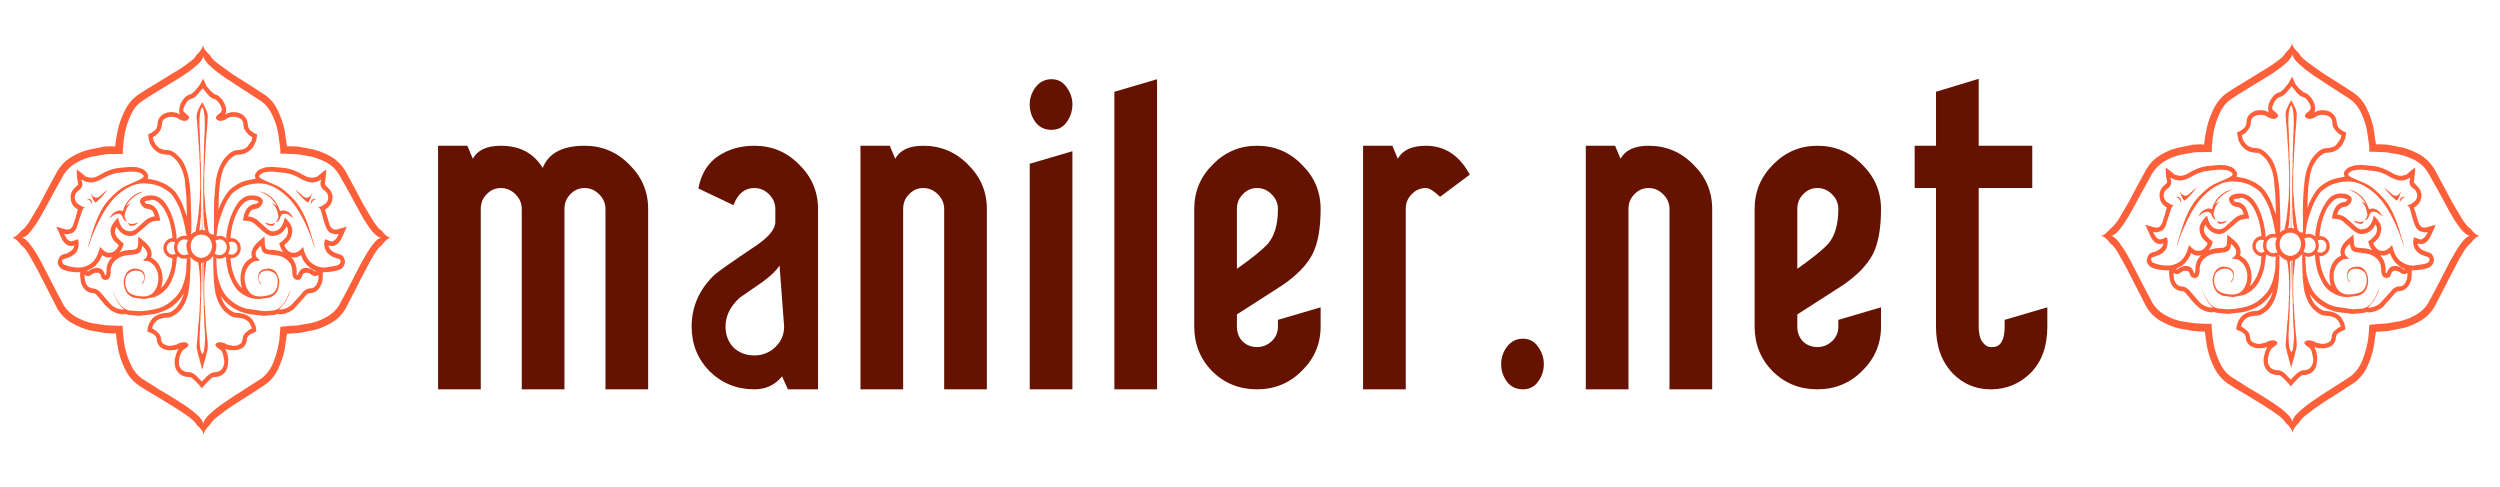
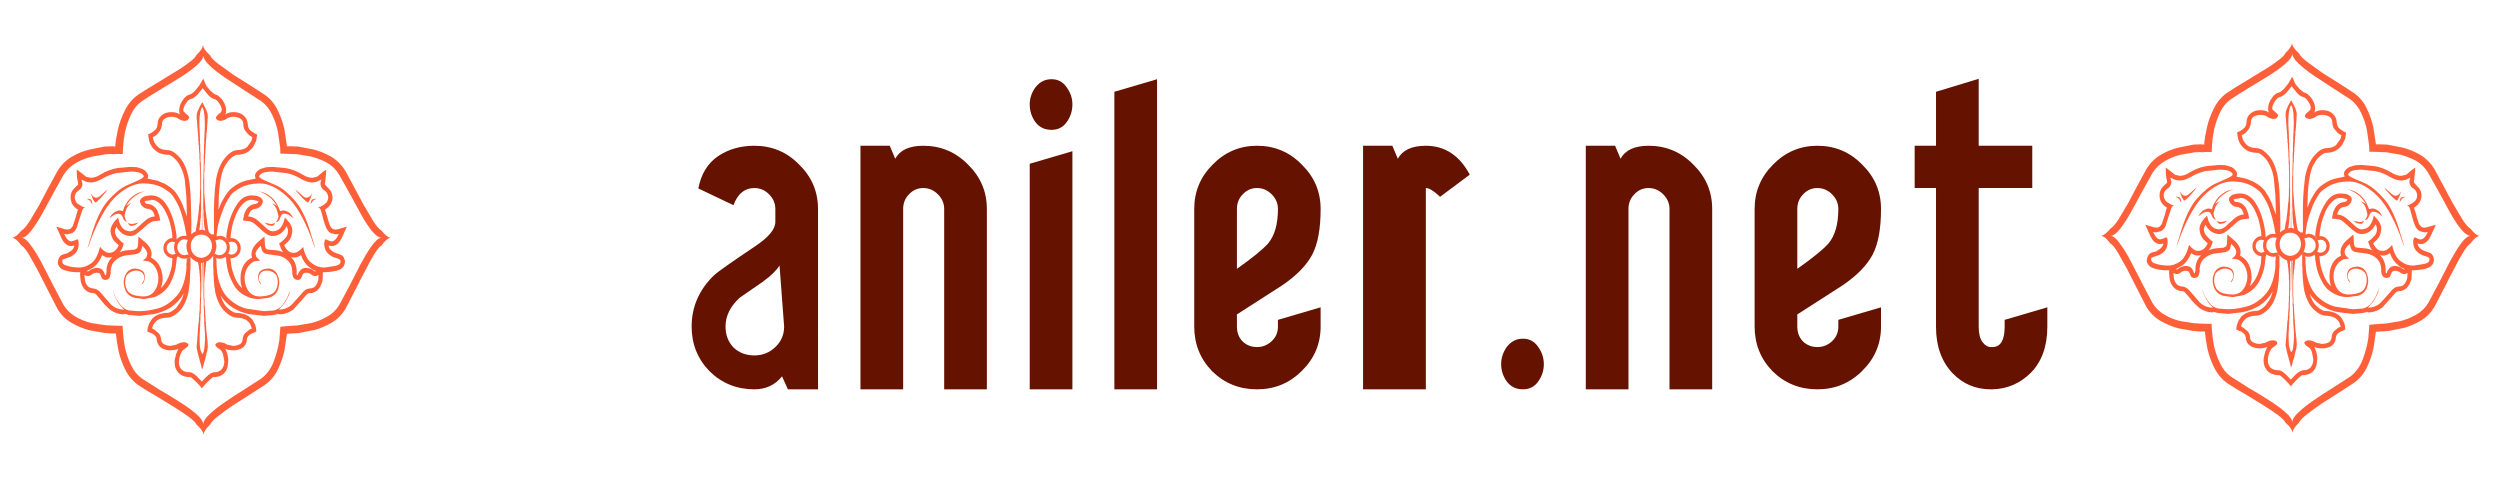
<svg xmlns="http://www.w3.org/2000/svg" xml:space="preserve" id="Layer_1" width="385" height="75" version="1.1">
  <filter id="filter3" width="2.248" height="2.265" x="-.53" y="-.53">
    <feComponentTransfer in="SourceGraphic">
      <feFuncR slope="0" type="linear" />
      <feFuncG slope="0" type="linear" />
      <feFuncB slope="0" type="linear" />
    </feComponentTransfer>
    <feGaussianBlur stdDeviation="1 1" />
    <feOffset dx="2.121" dy="2.121" />
    <feComponentTransfer result="1">
      <feFuncR intercept=".098" type="linear" />
      <feFuncG intercept=".039" type="linear" />
      <feFuncB intercept=".027" type="linear" />
      <feFuncA slope=".5" type="linear" />
    </feComponentTransfer>
    <feComposite in="SourceGraphic" in2="1" result="2" />
  </filter>
  <g style="filter:url(#filter3);">
-     <path id="PathID_1" d="M26.8-.05h-5.1V-21.6q0-1-.75-1.75t-1.75-.75q-1 0-1.7.75-.7.7-.7 1.75V-.05h-5.1V-21.6q0-1-.75-1.75T9.2-24.1q-1 0-1.7.75-.7.7-.7 1.75V-.05H1.7v-29.1h3.5l.65 1.55q.85-1.55 3.35-1.55 3.4 0 5 2.65 1.05-2.65 5-2.65 3.15 0 5.35 2.25 2.25 2.2 2.25 5.3V-.05" opacity="1" style="fill:#651300;fill-opacity:1" transform="translate(63.15 57.9) scale(1.289)" />
    <path id="PathID_3" d="M16.8-.05h-3.6l-.7-1.55Q11.25-.05 9.2-.05q-3.15 0-5.35-2.15Q1.7-4.4 1.7-7.55q0-3.55 2.7-6.15.65-.6 4.9-3.45 2.4-1.6 2.4-2.9v-1.55q0-1-.75-1.75T9.2-24.1q-1.75 0-2.5 2.05l-4.2-2q.5-2.6 2.35-3.85t4.35-1.25q3.15 0 5.35 2.25 2.25 2.2 2.25 5.3V-.05m-4.05-7.5-.55-7.3q-.5.85-2 1.95L7.45-11q-1.7 1.55-1.7 3.45 0 1.5.95 2.5 1 .95 2.5.95 1.45 0 2.5-1t1.05-2.45" opacity="1" style="fill:#651300;fill-opacity:1" transform="translate(102.2 57.9) scale(1.289)" />
    <path id="PathID_5" d="M16.8-.05h-5.1V-21.6q0-1-.75-1.75T9.2-24.1q-1 0-1.7.75-.7.7-.7 1.75V-.05H1.7v-29.1h3.5l.65 1.55q.85-1.55 3.35-1.55 3.15 0 5.35 2.25 2.25 2.2 2.25 5.3V-.05" opacity="1" style="fill:#651300;fill-opacity:1" transform="translate(128.2 57.9) scale(1.289)" />
    <path id="PathID_7" d="M6.85-34.1q0 1.2-.7 2.15-.65.9-1.8.9-1.2 0-1.9-.9-.7-.95-.7-2.15 0-1.1.7-2.05.75-.95 1.9-.95t1.8.95q.7.95.7 2.05m0 34.05h-5.1V-27l5.1-1.5V-.05" opacity="1" style="fill:#651300;fill-opacity:1" transform="translate(154.2 57.9) scale(1.289)" />
    <path id="PathID_9" d="M6.8-.05H1.7V-35.6l5.1-1.5V-.05" opacity="1" style="fill:#651300;fill-opacity:1" transform="translate(167.3 57.9) scale(1.289)" />
    <path id="PathID_11" d="M16.8-7.55q0 3.1-2.25 5.3-2.2 2.2-5.35 2.2-3.15 0-5.35-2.15Q1.7-4.4 1.7-7.55V-21.6q0-3.1 2.2-5.3 2.2-2.25 5.3-2.25 3.15 0 5.35 2.25 2.25 2.2 2.25 5.3 0 3.55-1 5.45-1 1.9-3.55 3.65L6.8-9v1.45q0 1.1.7 1.8.7.65 1.7.65t1.75-.7q.75-.7.75-1.75v-.8l5.1-1.5v2.3M11.7-21.6q0-1-.75-1.75T9.2-24.1q-1 0-1.7.75-.7.7-.7 1.75v7.15q2.7-1.9 3.7-3 1.2-1.4 1.2-4.15" opacity="1" style="fill:#651300;fill-opacity:1" transform="translate(179.6 57.9) scale(1.289)" />
-     <path id="PathID_13" d="m14.45-25.7-3.55 2.65Q9.8-24.1 9.2-24.1q-1 0-1.7.75-.7.7-.7 1.75V-.05H1.7v-29.1h3.5l.65 1.55q.85-1.55 3.35-1.55 3.4 0 5.25 3.45" opacity="1" style="fill:#651300;fill-opacity:1" transform="translate(205.6 57.9) scale(1.289)" />
+     <path id="PathID_13" d="m14.45-25.7-3.55 2.65Q9.8-24.1 9.2-24.1V-.05H1.7v-29.1h3.5l.65 1.55q.85-1.55 3.35-1.55 3.4 0 5.25 3.45" opacity="1" style="fill:#651300;fill-opacity:1" transform="translate(205.6 57.9) scale(1.289)" />
    <path id="PathID_15" d="M6.85-3.05q0 1.15-.7 2.1-.65.9-1.8.9-1.2 0-1.9-.9-.7-.95-.7-2.1 0-1.15.7-2.1.75-.95 1.9-.95t1.8.95q.7.95.7 2.1" opacity="1" style="fill:#651300;fill-opacity:1" transform="translate(226.8 57.9) scale(1.289)" />
    <path id="PathID_17" d="M16.8-.05h-5.1V-21.6q0-1-.75-1.75T9.2-24.1q-1 0-1.7.75-.7.7-.7 1.75V-.05H1.7v-29.1h3.5l.65 1.55q.85-1.55 3.35-1.55 3.15 0 5.35 2.25 2.25 2.2 2.25 5.3V-.05" opacity="1" style="fill:#651300;fill-opacity:1" transform="translate(239.9 57.9) scale(1.289)" />
    <path id="PathID_19" d="M16.8-7.55q0 3.1-2.25 5.3-2.2 2.2-5.35 2.2-3.15 0-5.35-2.15Q1.7-4.4 1.7-7.55V-21.6q0-3.1 2.2-5.3 2.2-2.25 5.3-2.25 3.15 0 5.35 2.25 2.25 2.2 2.25 5.3 0 3.55-1 5.45-1 1.9-3.55 3.65L6.8-9v1.45q0 1.1.7 1.8.7.65 1.7.65t1.75-.7q.75-.7.75-1.75v-.8l5.1-1.5v2.3M11.7-21.6q0-1-.75-1.75T9.2-24.1q-1 0-1.7.75-.7.7-.7 1.75v7.15q2.7-1.9 3.7-3 1.2-1.4 1.2-4.15" opacity="1" style="fill:#651300;fill-opacity:1" transform="translate(265.9 57.9) scale(1.289)" />
    <path id="PathID_21" d="M16.5-7.55q0 3.5-1.95 5.5Q12.6-.1 9.9-.05h-.15q-2.7 0-4.55-1.9-2-2.1-2-5.55v-16.6H.65v-5.05H3.2v-6.45l5.1-1.55v8h6.4v5.05H8.3v16.55q0 1.25.45 1.85.45.6 1 .6H10q1.4-.05 1.4-2.45v-.8l5.1-1.5v2.3" opacity="1" style="fill:#651300;fill-opacity:1" transform="translate(291.9 57.9) scale(1.289)" />
  </g>
  <path id="PathID_23" d="m124.35 46.7-.35 2.8h.1l-.1.2-.1.4v.65l.75.75 1.4 1.4q.85 1.2.85 2.65-.2 2.8-3 4.3l.85 2.45q.45 1.8 1.2 3.55l.75.85q.5.4 1.5.4l.75-.1 3.6-.95-1.6 3.3q-.95 1.95-1.9 2.8-1.2.95-2.45.95l-1.3-.2q.2 1.15 1.4 2 .85.55 1.6.75l1.15.35q1.85.4 2.25 2.15.25.6 0 1.25 0 .75-1.05 1.7-1.3 1.1-5.35 1.4l-1.5.1h-.75v.85l-.1 2.05q-.35 1.7-1.6 3.2-1.4 1.5-3.55 1.5-.65 0-1.4.75l-1.6 1.7-3.4 3.45q-2.65 1.8-5.75 1.8l-.15-.2-1.7.4-4.05.35-5.9-.65q-3.3-.55-6.5-2.35-2.9-1.7-4.8-4.4 1.25 3.35 2.75 4.5 2.35 1.95 3.65 1.8 2.55.15 4.05.9 1.5.7 2.25 1.7l1.05 1.8.25.95.2 1.4-1.3.55q-.5.1-1.5.75-.85.65-.95 1.5-.1 2.25-2.15 3.4-1.9.75-3.4.65-1.8 0-3-.55l.85 1.95.35 1.9-.25 2.45q-.4 1.85-1.8 2.9-1.5 1.1-3.85 1.1-.1-.15-1.6 1.05l-1.7 1.6-1.3 1.4-1.05-1.2H74l-.15-.2-1.7-1.6q-1.5-1.2-1.6-1.05-2.45 0-3.95-1-1.5-1.05-2.05-2.85-.3-1.4-.1-2.6l.55-2 .85-1.85q-1.15.55-3 .55-1.5.1-3.3-.65-2.15-1.15-2.25-3.4-.1-.85-.95-1.5t-1.5-.75l-1.3-.55.2-1.4.35-.95q.2-.75 1.05-1.8.65-1 2.15-1.7 1.5-.75 4.05-.9 1.3.15 3.65-1.8l1.6-2.05q.85-1.25 1.4-3.2-1.95 3.1-5.25 5.15-3.2 1.7-6.5 2.35l-6 .65-4.05-.35-1.75-.4-.1.2q-3.1 0-5.65-1.8-2.15-1.7-3.55-3.45l-1.6-1.7q-.65-.75-1.25-.75-2.15 0-3.65-1.5-1.3-1.5-1.5-3.2l-.2-2.05.1-.85H25q-4.8-.4-5.95-1.7-1.1-1.15-.9-1.9 0-.45.15-.85.5-1.75 2.35-2.15l1.05-.2 1.6-.9q1.2-.85 1.4-2l-1.2.2q-1.35 0-2.45-.95-1.05-.85-1.9-2.8l-1.6-3.3 3.5.95.75.1q1.05 0 1.5-.4l.75-.85 1.3-3.55q.3-1.4.75-2.45-2.8-1.5-2.9-4.3-.1-1.45.75-2.65.65-.85 1.4-1.4l.85-.75-.1-.75v-.2l-.15-.3q-.3-1.5-.3-2.8v-1.4l1.4.95 2.05 1.5.1.15 2 .4q1.85 0 3.75-1.15 3.55-1.95 6.95-2.4l4.9-.4 2.6.1 2.25.65q.85.4 1.25.85 1.1 1.05 1 1.8l-.25.85 3.85.75 2.9 1.1q3 1.5 4.5 3.3 1.6 2.15 2.65 4.4l1.7 4.25-.2-6.95-.65-6.4q-.5-2.65-1.5-4.4-.85-1.7-1.8-2.65-2.25-2.25-3.5-2.05-2.6-.1-4.1-1.05-1.5-.95-2.25-2.05-.75-1.05-.95-2l-.2-1-.2-1.35 1.15-.45 1.3-.85q1.15-.75 1.25-2.25 0-2.05 1.5-3.2 1.5-1.3 3.95-1.3 1.95 0 3.25.75l.25.2q-.6-.75-.25-2.65.3-1.5 1.5-2.9.4-.6 1.15-1.15.75-.55 1.7-.75.1.2 1.75-1.2l1.6-1.8.1-.1 1.6-2.55 1.25 2.65 1.65 1.8 1.6 1.2q.95.2 1.7.75l1.25 1.15q1.1 1.4 1.5 2.9.35 1.8-.3 2.6l.3-.15q1.2-.75 3.1-.75 2.5 0 4 1.3 1.45 1.15 1.6 3.2.1 1.5 1.15 2.25l1.3.85 1.25.55-.2 1.25-.2 1-1.05 2q-.75 1.1-2.25 2.05-1.5.95-4.1 1.05-1.25-.1-3.5 2.05-.85.95-1.85 2.65-.85 1.75-1.35 4.4-.45 2.35-.65 5.15l-.2 5.75q1.15-3.1 3.5-6.2 1.4-1.8 4.4-3.3 1.15-.65 2.9-1.1l3.95-.75-.25-.85q-.2-.75.85-1.8.45-.45 1.3-.85l2.35-.65 2.55-.1 4.85.4q3.4.45 6.95 2.4 2 1.15 3.85 1.15l1.9-.4.2-.15 1.95-1.5 1.4-.95v1.4m.4-3.85q-3.1-1.5-6.3-2.25l-5.45-.85h-.1l-2.45-.1-2.9-.1h-1.3l-.1-2.25-.85-5.45q-.65-3.2-2.25-6.3-1.6-3.2-4.35-5.05l-6.85-4.05-7.5-4.5q-3.75-2.35-6.1-4.4-2.45-2.1-2.55-3.7 0 1.6-2.7 3.7-2.65 2.15-6.6 4.4l-8.05 4.5Q54.3 18.7 51.4 20.5q-2.85 1.85-4.35 4.95-1.6 3.2-2.35 6.4-.65 3.2-.75 5.45l-.1 2.25v.1h-2.5l-1.7.1-.1-.1-2.35.1-5.45.85q-3.2.65-6.3 2.25-3.1 1.6-5.05 4.4l-4.05 6.7-4.5 7.6Q9.6 65.2 7.5 67.65 5.45 70 3.85 70.1q1.6.1 3.65 2.8 2.1 2.55 4.35 6.5l4.5 8.05 4.05 7.05q1.85 2.75 4.95 4.35 3.1 1.6 6.3 2.25l5.45.75 2.25.1 3 .1h1.5q-.15.15.1 2.4.1 2.2.75 5.45.75 3.2 2.35 6.3 1.5 3.1 4.35 5l6.95 4.05q4.1 2.15 8.05 4.5 3.95 2.25 6.6 4.4 2.6 2.05 2.7 3.65.1-1.6 2.55-3.65 2.45-2.15 6.1-4.4 3.65-2.35 7.5-4.5l6.85-4.05q3.4-2.35 5-6.4 1.6-4.05 2.15-7.7l.4-4.7 4.2-.35 2.35-.1 5.45-.85q3.2-.65 6.3-2.25 3.2-1.6 5-4.35l4.1-7.05 4.5-8.05q2.35-3.95 4.35-6.5 2.15-2.7 3.75-2.8-1.6-.1-3.75-2.45-2.15-2.45-4.35-6.1l-4.5-7.6-4.1-6.7q-1.8-2.8-4.8-4.4m7.2 2.9 3.7 6.3 3.55 6.1 3.95 6.1q1.95 2.65 3.1 3.2Q148.4 70 150 70.1q-1.6.1-3.75 2.8-1.05.5-2.8 3.1-1.8 2.65-3.6 6-1.95 3.3-3.35 5.95L131.95 96q-2.05 3.1-5.35 4.9-3.35 1.8-6.75 2.65l-6.1 1.1-3.2.2-1.7.1-1 6.1q-.85 3.55-2.65 6.95-1.8 3.4-5.15 5.55l-6.3 3.75-6.1 3.55q-3.3 2-5.95 3.95-2.7 1.9-3.25 3.1-2.45 2.15-2.65 3.75-.1-1.6-2.8-3.75-.5-1.1-3.2-2.9-2.55-1.7-6-3.65l-5.85-3.3q-4.7-2.45-8.05-4.5-3.3-2.25-5.1-5.65-1.85-3.4-2.7-7.05-.75-3.55-.95-6h-1.6l-2.9-.2-5.95-.95q-3.65-.9-7.1-2.7-3.4-1.8-5.55-5l-4.5-8.05-3.3-5.95-3.65-6q-1.8-2.6-2.85-3.1Q1.6 70.2 0 70.1q1.6-.2 3.75-2.65 1.15-.55 3.1-3.2l3.95-6.1 3.5-6.1 3.75-6.3q2.15-3.2 5.55-5.05 3.45-1.9 7.1-2.65l5.95-1.1 2.9-.1 1.3.1q.2-2.55 1.05-6.05.85-3.55 2.8-7.1 1.9-3.5 5.2-5.65 3.35-2.05 8.05-4.6l5.85-3.3q3.45-1.8 6-3.65 2.7-1.7 3.2-2.9 2.5-2.1 2.6-3.7.1 1.6 2.85 3.85.45 1.15 3.25 3.1l5.95 3.95 6.1 3.5 6.3 3.75q3.35 2.15 5.15 5.65 1.8 3.45 2.65 6.95l1 6.1h1.7l2.55.1h.2l6.2 1.1q3.55.85 6.95 2.65 3.35 1.85 5.5 5.05M82 21.25q-.95-1.4-2.05-1.6-1.15-.2-2.45-1.6l-1.9-2.15-.1-.2v.1l-.15.1-1.9 2.15q-1.4 1.4-2.55 1.6-1.1.2-2.05 1.6-.95 1.3-1.05 2.45 0 .55.4.75l1.3 1.1q.65.4.65.95l-.55.75q-.55.4-1.3.4-1.4-.1-2.85-1.05-.9-.45-2.4-.45-1.35 0-2.55.65-1.15.65-1.15 2.15-.15 1.6-1 2.55-.85 1.1-1.7 1.6l-.95.45.4 1.3q.35 1.05 1.65 2.25 1.25 1.05 3.85 1.15 2.2 0 4.8 2.7 2.55 2.55 3.6 7.8.65 3.3.75 7.45l.25 7.6v3.65l-.1 1.4q.85-.75 1.8-1.1l.3-1.6.25-1.3.1-.1.1-.75.1-.75v-.2l.1-.65v-.1l.1-.55.1-.75v-.4l.15-1.05v-.25l.1-1.05.1-.45.1-.95v-.3l.1-1.4v-1.8l.1-1V46.8l-.1-.75v-1.5l-.1-1.05V42l-.1-.65v-1.6l-.1-.75v-.3l-.1-1v-1.05l-.15-.45v-1.05l-.1-.4v-.9l-.5-5.75v-.85l-.15-.2v-1.3q0-.75.45-1.8h.1v-.15l.1-.3h.1l.15-.45.2-.3v-.1l.4-.65v-.1l.25-.2.1-.35.1-.2h.1l.1-.1v-.1h.1l.15.2.2.2.1.35.2.3.2.35v.1l.15.2.1.1.1.3.1.15.1.3h.1l.1.3q.55 1.2.55 2.05v.85l-.1.2V28l-.1.95v.2l-.1 1.4v.2l-.1.45v.75l-.15.2v1.3l-.1.85v.1l-.1.85v.95l-.1.25v1.05l-.1.75v1.2l-.1.2v.95l-.1 1.05v1.4l-.15.75v2.15l-.1.45v7.35l.1.95v.35l.15 1.25v.25l.1 1.05v.45l.1.85v.3l.1.95v.25l.2 1.15.1.75v.2q0 .35.15.55v.2l.1.75v.25l.1.4v.2l.1.65.1.25v.4l.45 1.95 1.05.75h.95V63.8q-.1-3.5.1-7.6.25-4.15.75-7.45 1.1-5.15 3.65-7.8 2.55-2.7 4.8-2.7 2.6-.1 3.85-1.15l1.75-2.25.3-1.3-.85-.45q-.85-.5-1.7-1.6-1-.95-1-2.55-.1-1.6-1.25-2.15-1.2-.65-2.6-.65-1.5 0-2.35.45-1.35.95-2.85 1.05-.65 0-1.3-.4-.55-.35-.55-.75.1-.45.65-.95l1.4-1.1.3-.75q0-1.15-1.05-2.45m36.35 34-.1.2v.1l-.1.25-.1.1-.15.2v.1l-.1.25-.5.75h-.15l-.1.1-.1-.1h-.1l-1.7-1.4-2.05-2.05-1.05-1.3.95.75 2.45 1.95q.65.4 1.2.4 1.05-.1 1.6-.85l.65-.85-.55 1.3v.1m2.25.75q-.85.1-1.4.65l-.2-.1.1.2-.65.85-.2.45v-.35l.2-.95v-.1l.2-.2.25-.25.2-.1.2-.1h.1l.55-.1.65.1m-17.85 9.75-1.4-.25q-.75-.3-1.4-.95l.75.2 1.7.35q.95 0 1.7-.5.15 0 .25-.2.9-.6 1.15-2.1l-.5-1.9q-.55-1.85-2.15-2.8l.95.3 1.2.65-1.5-1.8q-1.5-1.8-4.5-3.1l-1.6-.55 1.4.35q1.35.2 3.1 1.35 1.8 1.1 3.2 3.35l1.05 2.25 1.2-.25q.85 0 2 .55 1.1.65 2.15 2.35l-1.4-.95q-1.05-.75-2.25-.75-1.15-.1-1.7 1.5-.5 1.55-1.8 1.55 0 .15-.1.15l-.15.05q-.3 1.2-1.35 1.15m-18.6 5.75q-.85-.85-2.05-.85l-1.6.4q.45 1 .45 2.05-.15 2.25-1.4 3.75l-.45.4q-1.25 1.4-3.2 1.75l1.05-.25-2 .35h-.1v.2q-2.35-.3-4.1-2.05l-.1-.1-.1-.1q-1.4-1.6-1.5-3.95.1-1.4.65-2.45l-.2.2-1.2-.2q-1.15 0-2 .85-.85.75-.85 2.05 0 1.25.85 2 .75.85 2 .85l1.5-.3.75.95q-.95.65-2.25.65-1.5 0-2.65-.85l-.2.1-.25.75v.2l-.4 2.9q-.45 2.8-2.25 6-1.95 3.2-6 4.8l-4.25.75-3.75-.45q-3-.75-3.85-3.3-1-2.55.1-4.8 1.05-2.35 3.75-2.55 3 .2 3.75 1.6.6 1.5.1 2.75-.45 1.3-1.1 1.4l.85-1.4q.65-1.15-.4-2.65Q50.8 82 49.2 82q-1.65 0-2.8.85-1.3.75-1.5 2.25-.45 2.35.85 4.25 1.4 1.95 6.4 2.05 2.9-.1 4.3-2.05 1.5-1.9 1.5-4.5 0-1.9-.95-3.6-1-1.75-2.9-2.6l-.65-.1-1.7-.2.95-.65q.75-.55.85-1.7.1-1.2-2-3l-.35 1.5q-.55 1.4-2.65 1.6l-3.85.45q-2.15.4-3.85 1.8-1.7 1.4-1.85 4.05l.15.35-.45 1.6q-.3.95-1.7 1.05-1.2-.1-1.5-.75l-.55-1.3q-.2-.5-1.4-.6-1.25.1-1.9.6-.65.55-1.5.65-.55 0-1.5-.4v.1l.2 1.6q.1 1.15.95 2.15.75.95 2.5 1.05 1.8.2 3.3 2.05l3.4 3.6q2.05 1.95 5.35 2.05l-1.5-1.5q-1.25-1.4-2.45-4.05l-.55-1.5.75 1.7q.75 1.7 2.15 3.4 1.5 1.85 3.65 2.25l3.85.25q3.4 0 7.5-1 3.95-1.05 7.15-4.25 3.2-3.1 4.05-9.3l.1-1.3v-1.7l.1-.3v-1.2l1.5-.55v4.2l-.1.85v.1l-.2 4.15-.55 3.65q-1.15 4.5-3.65 6.75-2.55 2.25-4.8 2.25-2.55.1-3.85.95-1.25.95-1.7 1.9-.4 1-.3 1.1l.85.4 1.7 1.3q.85.85.95 2.15.1 1.4 1.3 1.9 1.15.55 2.55.55l2.25-.45q1.5-.85 2.9-.85.75-.1 1.4.35.5.3.4.5 0 .55-.65 1l-1.25.85q-.55.3-1.2 1.6-.55 1.4-.65 3 0 1.5 1 2.55 1.05 1.05 3.6 1.05 1.1.25 2.45 1.4l2.05 1.95 2.05-1.95q1.4-1.15 2.55-1.4 2.35 0 3.3-1.15 1-1.2 1-2.8l-.55-2.75q-.55-1.2-1.05-1.5l-1.3-.85q-.65-.55-.65-1 0-.3.45-.5.6-.45 1.35-.35 1.4 0 2.9.85l2.25.45q1.5 0 2.65-.55 1.1-.5 1.2-1.9.1-1.3.95-2.15l1.7-1.3 1-.4-.45-1.1q-.3-.95-1.6-1.9-1.3-.85-3.95-.95-2.15 0-4.7-2.25-2.55-2.25-3.75-6.75-.45-2.25-.65-5v-1.2l-.1-.1v-1.7l-.1-1.5v-3.65l1.15.65v.1l.15.45v1.9l.1.85.1 1.2v.3l.1.75.1.45.1.6.1.45q1.3 5.15 4.4 7.7 3.2 2.65 6.95 3.5l6.85.9 3.85-.25q2.15-.4 3.65-2.25 1.5-1.8 2.1-3.4l.75-1.7-.4 1.5q-1.2 2.65-2.6 4.05l-1.45 1.5q3.3-.1 5.3-2.05l3.55-3.6q1.5-1.95 3.3-2.05 1.7 0 2.45-1.05.75-1 1-2.15l.1-1.6v-.1q-.85.4-1.4.4-.95-.1-1.6-.65-.65-.5-1.95-.6-1.05.1-1.35.7l-.55 1.2q-.2.65-1.4.75-1.4-.1-1.8-1.05-.45-.9-.35-1.6v-.35q-.1-2.65-1.8-4.05-1.6-1.4-3.85-1.8l-3.75-.45q-2.25-.2-2.65-1.6l-.45-1.5q-2.15 1.8-2 3 .1 1.15.95 1.7l.85.65-1.7.2-.65.1q-1.95.85-2.9 2.6-.95 1.6-.95 3.6.1 2.6 1.5 4.5 1.5 1.95 4.25 2.05 5.15-.1 6.45-2.05 1.25-1.9.85-4.25-.2-1.5-1.4-2.25-1.3-.85-2.8-.85-1.7 0-2.55.95-1.15 1.5-.55 2.65l.9 1.4q-.65-.1-1.1-1.4-.55-1.25.2-2.75.65-1.4 3.65-1.6h.1q2.7.2 3.65 2.55 1.05 2.25.2 4.8-.85 2.55-3.85 3.3l-3.85.45q-2.35 0-4.25-.75-4.1-1.5-5.9-4.8-1.9-3.2-2.35-6-.55-2.65-.4-2.9v-.2l-.25-.75q-1.05.75-2.45.75-1.5 0-2.55-.85l.75-1.05q.75.6 1.8.6 1.2 0 2.05-.85.85-.75.85-2 0-1.2-.85-2.05m27.35 5.75-1.05-.1.85.85q1.4 1.95 1.4 4.4v.2q-.15.65.1 1l.3.1.1-.25q.1-.6.85-1.45.65-.9 2.35-1 2.25.25 3 1.1l.55.2.45-.1q-1.4-.45-2.7-1.4-2.15-1.5-3.3-4.4-1.7 1-2.9.85m-36.25-54.6-.4.65q-.55 1.5-.65 3.95-.1 2.45.1 4.6l.1 2.45v1.6l.1.45v2.55l.1.4v2.8l.15 1.05v2.8l.1 1.2v13l-.1.65v2.05l-.15.1V64l-.1.35v.85l-.1.4v.35l-.1.2v.55h-.1v.3l-.1.2v.15l.85-.15h.2l.1-9.9.1 9.9 1.2.25-.1-.1V67h-.1v-.3q-.15-.1 0-.1h-.15v-.45l-.1-.2v-.65l-.1-.1v-.85l-.1-.35v-1.25l-.1-.35v-2.45l-.1-.4v-10.7l.1-.85v-1.2l.1-4.25v-2.5l.1-.5v-3l.1-.75v-1.5l.1-1.7.15-3.45-.15-3.5q-.2-1.7-.6-2.6l-.35-.4m-34 23.95q-3 .65-5.45 2-2.65 1.4-4.6 1.4-1.8-.1-2.75-.65l-1-.4.45 1.6q-.2 1.6-1.5 2.35-1.4.75-1.6 2.45v.1q.2 1.5 1.15 2.25l1.95 1.1 1.05.2q-.75.2-1.15 1.15l-.1.35-1 2.75-1.15 3.35q-.75 1.35-1.8 1.8l-1.95.45-1.15-.15q.75 1.5 1.5 2.15.7.55 1.35.55l1.3-.35.95-.4q.55-.1.65 1.4v.4q-.1 1.85-1.05 3-1.1 1.1-2.35 1.6l-2.05.65q-.45.1-.65.3H20q-.55 1.65 1.5 2.15 1.9.65 4.7.75 2.65.1 5.1-1.5 2.35-1.5 3.55-6 2.05 2.25 3.65 2.15 1.35 0 2.35-.85.95-.85 1.4-1.9l-1.65-1.4q-1.35-1.3-1.6-3.65-.1-2.25 3-5l.35 1.25q.3 1.2 1.35 2.5 1.1 1.15 3.1 1.25 1.4-.1 2.8-1.25l.2-.25 3-2.45q1.6-1.3 3.75-1.5L56 60.9q-.6-1.15-2.35-1.35-1.05 0-2-.9-.85-.75-1-1.8 0-.75 1-1.4.95-.65 3.2-.75h.4q3.35.1 5.6 3 2.1 2.8 3.2 6.55 1.05 3.6 1.15 6.3v.1h.1v-.1q1.2-1.2 3-1.2l.75.1v-.3l-.1-.45-.55-2.75q-.5-2.35-1.6-5.45-1.15-3-3.3-5.8-.95-1.25-3.85-2.75-2.9-1.5-7.05-1.6h-.95q-4.85.1-10.05 4.35-5.25 4.2-9.95 15l-1.1 2.85-.75 1.6 1.5-4.55q2.7-8.7 6.55-12.85 3.95-4.15 7.5-5.65l4.8-1.95q2-.85 2-1.4 0-.5-1.25-1.15-1.2-.55-4.1-.55l-5.55.55m-4.35 7.15-1.95 2.05-1.7 1.4h-.2l-.15.1-.1-.1-.5-.75-.25-.25v-.1l-.1-.2v-.1l-.1-.25-.1-.1-.1-.3-.55-1.3.65.85q.65.75 1.6.85.55 0 1.2-.4L37 53.2l.95-.75-1.05 1.3m-6 2.35.3.1.25.25.1.2v.1q.2.3.2.95v.35l-.75-1.3.1-.2-.3.1q-.55-.55-1.3-.65l.55-.1.65.1.2.1m8.75 21.05-1.15.1q-1.2.15-2.8-.85-1.3 2.9-3.4 4.4l-2.7 1.4.55.1.4-.2q.9-.85 3-1.1 1.75.1 2.45 1 .65.85.75 1.45l.15.25h.1l.2-.1.2-1v-.2q-.1-2.45 1.4-4.4l.85-.85m21.6-3.3q0 .95.65 1.6.75.75 1.7.75l1.2-.3q-.65-1-.65-2.35 0-1 .4-1.85l-.95-.2q-.95 0-1.7.65-.65.75-.65 1.7m10.7-3.75q-1.2 1.2-1.2 3t1.2 3q1.15 1.15 3 1.3 1.8-.15 3-1.3 1.15-1.2 1.25-3-.1-1.8-1.25-3-1.2-1.15-3-1.15-1.85 0-3 1.15m5 8.65-.1.45-.1.65v.4l-.1.65-.1.45V82l-.1.5-.1.65v.55l-.15.75v1.15l-.1.45v5.75l.1.65v2.15l.15.3v.95l.1.55v1.4l.1.65v.2l.1.85v.85l.1.45v.85l.1.55v.2l.1 1.6.45 3.65.1 1.9v.35l-.1.3v.55l-.1.3v.1l-.1.45-.1.1v.3l-.15.1v.15l-.1.4v.2l-.1.35-.1.1v.3l-.2.75-.1.15-.15.6-.1.1-.3 1.2-.55 1.6-.4-1.6-.35-1.2-.1-.1-.1-.5v-.1l-.2-.65v-.1l-.25-.55v-.2l-.1-.35-.1-.3v-.25l-.1-.1-.1-.4v-.1l-.1-.45v-.1l-.1-.3v-.15l-.15-.3v-.65l.25-2.65.4-5.05v-.2l.1-.45v-.3l.15-.55V99.2l.1-.45v-.85l.1-.55v-.3l.1-.95v-1.7l.1-.45v-1.8l.1-.55v-5.25l-.1-.3v-1.6l-.1-.65v-.55l-.1-.5v-.55l-.1-.65-.1-.45v-.6l-.15-.45-.1-.55-.1-.5 1.2.1m0 .2v1.95l.1.6v7.8l-.1.75v2.15l-.1 2.15v2.65l-.15.75v1.75l-.1.85v1.7l-.1.2v1.1q-.2 1.7-.1 4.15 0 2.45.65 3.85l.4.65.35-.45q.4-.75.5-2.15l.25-2.95-.1-2.35-.15-1.95v-.1l-.1-1.3v-1.8l-.1-.75V96.2l-.1-.45v-3.1l-.1-.5v-12.2l.1-.2V79m-.4.1-.15 11.55-.1-11.55h.25m10.15-3.3q.5.4 1.25.4 1 0 1.75-.75.6-.65.6-1.6 0-.95-.6-1.7-.75-.65-1.75-.65l-1.05.2-.65-1.05q.75-.45 1.7-.45 1.5 0 2.6 1.1 1.05 1.05 1.05 2.55 0 1.5-1.05 2.55-1.1 1-2.6 1.1h-.4v.4l.3 2.15q.35 2.05 1.4 4.4 1.05 2.45 2.9 3.95-.65-1.6-.65-3.55 0-3.2 1.8-5.55 1.1-1.3 2.6-1.9l.2-.15-.2-.7q-.35-2.5 2.55-4.95l2.55-2 .2 3.3.25.95q.2.45 1.15.55l2.6.2q1.6.1 3.3.75-.85-.85-1.2-1.95l-.5-1.25 1.15-.75 1.4-1.3q.85-.85.95-2.15.1-.95-.5-2l-.15.1q-1.8 3.3-5.45 3.4-1.35 0-2.55-.85-1.2-.75-2.25-1.7L96 65q-1.15-.9-2.65-1l-1.95-.2.45-1.9q0-.45.85-1.95 1.4-2.05 3.75-2.15l.75-.3.4-.55q-.1-.3-2.55-.65h-.35q-1.7 0-3.2 1.4-1.5 1.3-2.65 3.55-1.1 2.35-1.7 4.7-.55 2.45-.65 4.15v.1q-.75.1-1.3.45l-.4-.35q.1-2.55 1.15-6.05 1.2-3.75 3.3-6.55 2.15-2.9 5.45-3h.45q2.35.1 3.2.75.95.65.95 1.4-.1 1.05-.95 1.8-.95.9-1.9.9-1.75.2-2.35 1.35l-.65 1.4q2.25.2 3.85 1.5l2.85 2.35.25.2q1.4 1.3 2.75 1.4 2.05-.1 3.1-1.25 1.1-1.3 1.4-2.5l.35-1.25q3.2 2.75 2.95 5-.2 2.35-1.6 3.65l-1.6 1.4q.45 1.05 1.4 1.9.95.85 2.35.85 1.7.1 3.75-2.15 1.05 4.5 3.55 6 2.35 1.6 5 1.5l4.5-.65.2-.1q2.05-.5 1.4-2.15h-.1l-.65-.3-2.05-.65q-1.25-.5-2.35-1.6-1.05-1.15-1.15-3v-.4q.2-1.5.65-1.4l1.05.4q.55.35 1.3.35.6 0 1.25-.55.75-.55 1.5-2.15l-1.15.15-1.95-.45q-1.05-.45-1.8-1.8-.75-1.6-1.2-3.2l-.85-2.9-.1-.35q-.4-.95-1.15-1.15l.95-.2q.95-.35 1.9-1.1 1.1-.75 1.2-2.25v-.1q-.2-1.7-1.5-2.45-1.4-.75-1.6-2.35 0-.75.4-1.6l-.95.4q-.95.55-2.65.65-1.95 0-4.7-1.4-2.5-1.45-5.45-2l-5.5-.55q-2.95 0-4.15.55-1.15.65-1.3 1.15 0 .55 2.05 1.4l4.9 1.95q3.45 1.5 7.4 5.65 3.85 4.15 6.5 12.85l1.5 4.55-.75-1.6-1.05-2.85q-4.6-10.8-9.95-15-5.25-4.25-10.05-4.35h-.85q-4.15.1-7.15 1.6-2.9 1.5-3.85 2.75-2.15 2.9-3.2 5.8-1.2 2.9-1.75 5.1v.25l-.1.2v.45l-.1.1v.4l-.1.35v.3l-.1.1v.55l-.1.2v1.1l1.05-.25q1.6 0 2.7.95l.2.25q1.15 1.15 1.25 3-.05 1.8-1.25 2.95l.65-.7m-38.1-10.7 1.75-.35.75-.2q-.65.65-1.4.95l-1.3.25q-1.1.1-1.3-1.1l-.3-.1q-.1-.05-.15-.3-1.2-.15-1.65-1.4-.65-1.6-1.85-1.5-1.15 0-2.25.75l-1.35.95q1.05-1.7 2.25-2.35 1.15-.55 2-.55l1.2.25q.3-1.3.95-2.25 1.4-2.25 3.2-3.35 1.8-1.15 3.1-1.35l1.5-.35-1.6.55q-3 1.3-4.6 3.1l-1.45 1.9q.35-.4 1.25-.75l.95-.4q-1.7 1.05-2.25 2.9-.55 1.7-.4 1.9.3 1.4 1 1.95.1.3.45.4.7.45 1.5.45m-6.8 2.85q.2 1.3 1.05 2.15l1.4 1.3h-.1l1.15.75-.4 1.25q-.45 1.1-1.3 1.95 1.7-.65 3.3-.75l2.7-.2 1.05-.55.3-.95.15-3.3 2.55 2q3 2.35 2.65 4.95l-.2.7.2.15q1.4.6 2.5 1.9 1.8 2.35 1.9 5.55 0 1.95-.75 3.55 1.8-1.5 3-3.95 1.05-2.35 1.4-4.3l.2-2.25v-.4q-1.4-.1-2.45-1.1-1.1-1.05-1.1-2.55 0-1.5 1.1-2.55 1.05-1.1 2.45-1.1v-.1q0-1.7-.65-4.15-.5-2.35-1.7-4.7T58.5 57.7q-1.5-1.4-3.25-1.4h-.3v.15q-2.45.2-2.45.5l.3.55q.55.4.85.3 2.25.1 3.75 2.15l.85 1.95.45 1.9-1.95.2q-1.5.1-2.75 1l-2.35 1.9-2.25 1.7q-1.2.85-2.6.85-3.5-.1-5.45-3.4-.6 1-.6 1.9" opacity="1" style="fill:#FF5F39;fill-opacity:1" transform="matrix(.389 0 0 .424 1.85 6.9)" />
  <path id="PathID_25" d="m124.35 46.7-.35 2.8h.1l-.1.2-.1.4v.65l.75.75 1.4 1.4q.85 1.2.85 2.65-.2 2.8-3 4.3l.85 2.45q.45 1.8 1.2 3.55l.75.85q.5.4 1.5.4l.75-.1 3.6-.95-1.6 3.3q-.95 1.95-1.9 2.8-1.2.95-2.45.95l-1.3-.2q.2 1.15 1.4 2 .85.55 1.6.75l1.15.35q1.85.4 2.25 2.15.25.6 0 1.25 0 .75-1.05 1.7-1.3 1.1-5.35 1.4l-1.5.1h-.75v.85l-.1 2.05q-.35 1.7-1.6 3.2-1.4 1.5-3.55 1.5-.65 0-1.4.75l-1.6 1.7-3.4 3.45q-2.65 1.8-5.75 1.8l-.15-.2-1.7.4-4.05.35-5.9-.65q-3.3-.55-6.5-2.35-2.9-1.7-4.8-4.4 1.25 3.35 2.75 4.5 2.35 1.95 3.65 1.8 2.55.15 4.05.9 1.5.7 2.25 1.7l1.05 1.8.25.95.2 1.4-1.3.55q-.5.1-1.5.75-.85.65-.95 1.5-.1 2.25-2.15 3.4-1.9.75-3.4.65-1.8 0-3-.55l.85 1.95.35 1.9-.25 2.45q-.4 1.85-1.8 2.9-1.5 1.1-3.85 1.1-.1-.15-1.6 1.05l-1.7 1.6-1.3 1.4-1.05-1.2H74l-.15-.2-1.7-1.6q-1.5-1.2-1.6-1.05-2.45 0-3.95-1-1.5-1.05-2.05-2.85-.3-1.4-.1-2.6l.55-2 .85-1.85q-1.15.55-3 .55-1.5.1-3.3-.65-2.15-1.15-2.25-3.4-.1-.85-.95-1.5t-1.5-.75l-1.3-.55.2-1.4.35-.95q.2-.75 1.05-1.8.65-1 2.15-1.7 1.5-.75 4.05-.9 1.3.15 3.65-1.8l1.6-2.05q.85-1.25 1.4-3.2-1.95 3.1-5.25 5.15-3.2 1.7-6.5 2.35l-6 .65-4.05-.35-1.75-.4-.1.2q-3.1 0-5.65-1.8-2.15-1.7-3.55-3.45l-1.6-1.7q-.65-.75-1.25-.75-2.15 0-3.65-1.5-1.3-1.5-1.5-3.2l-.2-2.05.1-.85H25q-4.8-.4-5.95-1.7-1.1-1.15-.9-1.9 0-.45.15-.85.5-1.75 2.35-2.15l1.05-.2 1.6-.9q1.2-.85 1.4-2l-1.2.2q-1.35 0-2.45-.95-1.05-.85-1.9-2.8l-1.6-3.3 3.5.95.75.1q1.05 0 1.5-.4l.75-.85 1.3-3.55q.3-1.4.75-2.45-2.8-1.5-2.9-4.3-.1-1.45.75-2.65.65-.85 1.4-1.4l.85-.75-.1-.75v-.2l-.15-.3q-.3-1.5-.3-2.8v-1.4l1.4.95 2.05 1.5.1.15 2 .4q1.85 0 3.75-1.15 3.55-1.95 6.95-2.4l4.9-.4 2.6.1 2.25.65q.85.4 1.25.85 1.1 1.05 1 1.8l-.25.85 3.85.75 2.9 1.1q3 1.5 4.5 3.3 1.6 2.15 2.65 4.4l1.7 4.25-.2-6.95-.65-6.4q-.5-2.65-1.5-4.4-.85-1.7-1.8-2.65-2.25-2.25-3.5-2.05-2.6-.1-4.1-1.05-1.5-.95-2.25-2.05-.75-1.05-.95-2l-.2-1-.2-1.35 1.15-.45 1.3-.85q1.15-.75 1.25-2.25 0-2.05 1.5-3.2 1.5-1.3 3.95-1.3 1.95 0 3.25.75l.25.2q-.6-.75-.25-2.65.3-1.5 1.5-2.9.4-.6 1.15-1.15.75-.55 1.7-.75.1.2 1.75-1.2l1.6-1.8.1-.1 1.6-2.55 1.25 2.65 1.65 1.8 1.6 1.2q.95.2 1.7.75l1.25 1.15q1.1 1.4 1.5 2.9.35 1.8-.3 2.6l.3-.15q1.2-.75 3.1-.75 2.5 0 4 1.3 1.45 1.15 1.6 3.2.1 1.5 1.15 2.25l1.3.85 1.25.55-.2 1.25-.2 1-1.05 2q-.75 1.1-2.25 2.05-1.5.95-4.1 1.05-1.25-.1-3.5 2.05-.85.95-1.85 2.65-.85 1.75-1.35 4.4-.45 2.35-.65 5.15l-.2 5.75q1.15-3.1 3.5-6.2 1.4-1.8 4.4-3.3 1.15-.65 2.9-1.1l3.95-.75-.25-.85q-.2-.75.85-1.8.45-.45 1.3-.85l2.35-.65 2.55-.1 4.85.4q3.4.45 6.95 2.4 2 1.15 3.85 1.15l1.9-.4.2-.15 1.95-1.5 1.4-.95v1.4m.4-3.85q-3.1-1.5-6.3-2.25l-5.45-.85h-.1l-2.45-.1-2.9-.1h-1.3l-.1-2.25-.85-5.45q-.65-3.2-2.25-6.3-1.6-3.2-4.35-5.05l-6.85-4.05-7.5-4.5q-3.75-2.35-6.1-4.4-2.45-2.1-2.55-3.7 0 1.6-2.7 3.7-2.65 2.15-6.6 4.4l-8.05 4.5Q54.3 18.7 51.4 20.5q-2.85 1.85-4.35 4.95-1.6 3.2-2.35 6.4-.65 3.2-.75 5.45l-.1 2.25v.1h-2.5l-1.7.1-.1-.1-2.35.1-5.45.85q-3.2.65-6.3 2.25-3.1 1.6-5.05 4.4l-4.05 6.7-4.5 7.6Q9.6 65.2 7.5 67.65 5.45 70 3.85 70.1q1.6.1 3.65 2.8 2.1 2.55 4.35 6.5l4.5 8.05 4.05 7.05q1.85 2.75 4.95 4.35 3.1 1.6 6.3 2.25l5.45.75 2.25.1 3 .1h1.5q-.15.15.1 2.4.1 2.2.75 5.45.75 3.2 2.35 6.3 1.5 3.1 4.35 5l6.95 4.05q4.1 2.15 8.05 4.5 3.95 2.25 6.6 4.4 2.6 2.05 2.7 3.65.1-1.6 2.55-3.65 2.45-2.15 6.1-4.4 3.65-2.35 7.5-4.5l6.85-4.05q3.4-2.35 5-6.4 1.6-4.05 2.15-7.7l.4-4.7 4.2-.35 2.35-.1 5.45-.85q3.2-.65 6.3-2.25 3.2-1.6 5-4.35l4.1-7.05 4.5-8.05q2.35-3.95 4.35-6.5 2.15-2.7 3.75-2.8-1.6-.1-3.75-2.45-2.15-2.45-4.35-6.1l-4.5-7.6-4.1-6.7q-1.8-2.8-4.8-4.4m7.2 2.9 3.7 6.3 3.55 6.1 3.95 6.1q1.95 2.65 3.1 3.2Q148.4 70 150 70.1q-1.6.1-3.75 2.8-1.05.5-2.8 3.1-1.8 2.65-3.6 6-1.95 3.3-3.35 5.95L131.95 96q-2.05 3.1-5.35 4.9-3.35 1.8-6.75 2.65l-6.1 1.1-3.2.2-1.7.1-1 6.1q-.85 3.55-2.65 6.95-1.8 3.4-5.15 5.55l-6.3 3.75-6.1 3.55q-3.3 2-5.95 3.95-2.7 1.9-3.25 3.1-2.45 2.15-2.65 3.75-.1-1.6-2.8-3.75-.5-1.1-3.2-2.9-2.55-1.7-6-3.65l-5.85-3.3q-4.7-2.45-8.05-4.5-3.3-2.25-5.1-5.65-1.85-3.4-2.7-7.05-.75-3.55-.95-6h-1.6l-2.9-.2-5.95-.95q-3.65-.9-7.1-2.7-3.4-1.8-5.55-5l-4.5-8.05-3.3-5.95-3.65-6q-1.8-2.6-2.85-3.1Q1.6 70.2 0 70.1q1.6-.2 3.75-2.65 1.15-.55 3.1-3.2l3.95-6.1 3.5-6.1 3.75-6.3q2.15-3.2 5.55-5.05 3.45-1.9 7.1-2.65l5.95-1.1 2.9-.1 1.3.1q.2-2.55 1.05-6.05.85-3.55 2.8-7.1 1.9-3.5 5.2-5.65 3.35-2.05 8.05-4.6l5.85-3.3q3.45-1.8 6-3.65 2.7-1.7 3.2-2.9 2.5-2.1 2.6-3.7.1 1.6 2.85 3.85.45 1.15 3.25 3.1l5.95 3.95 6.1 3.5 6.3 3.75q3.35 2.15 5.15 5.65 1.8 3.45 2.65 6.95l1 6.1h1.7l2.55.1h.2l6.2 1.1q3.55.85 6.95 2.65 3.35 1.85 5.5 5.05M82 21.25q-.95-1.4-2.05-1.6-1.15-.2-2.45-1.6l-1.9-2.15-.1-.2v.1l-.15.1-1.9 2.15q-1.4 1.4-2.55 1.6-1.1.2-2.05 1.6-.95 1.3-1.05 2.45 0 .55.4.75l1.3 1.1q.65.4.65.95l-.55.75q-.55.4-1.3.4-1.4-.1-2.85-1.05-.9-.45-2.4-.45-1.35 0-2.55.65-1.15.65-1.15 2.15-.15 1.6-1 2.55-.85 1.1-1.7 1.6l-.95.45.4 1.3q.35 1.05 1.65 2.25 1.25 1.05 3.85 1.15 2.2 0 4.8 2.7 2.55 2.55 3.6 7.8.65 3.3.75 7.45l.25 7.6v3.65l-.1 1.4q.85-.75 1.8-1.1l.3-1.6.25-1.3.1-.1.1-.75.1-.75v-.2l.1-.65v-.1l.1-.55.1-.75v-.4l.15-1.05v-.25l.1-1.05.1-.45.1-.95v-.3l.1-1.4v-1.8l.1-1V46.8l-.1-.75v-1.5l-.1-1.05V42l-.1-.65v-1.6l-.1-.75v-.3l-.1-1v-1.05l-.15-.45v-1.05l-.1-.4v-.9l-.5-5.75v-.85l-.15-.2v-1.3q0-.75.45-1.8h.1v-.15l.1-.3h.1l.15-.45.2-.3v-.1l.4-.65v-.1l.25-.2.1-.35.1-.2h.1l.1-.1v-.1h.1l.15.2.2.2.1.35.2.3.2.35v.1l.15.2.1.1.1.3.1.15.1.3h.1l.1.3q.55 1.2.55 2.05v.85l-.1.2V28l-.1.95v.2l-.1 1.4v.2l-.1.45v.75l-.15.2v1.3l-.1.85v.1l-.1.85v.95l-.1.25v1.05l-.1.75v1.2l-.1.2v.95l-.1 1.05v1.4l-.15.75v2.15l-.1.45v7.35l.1.95v.35l.15 1.25v.25l.1 1.05v.45l.1.85v.3l.1.95v.25l.2 1.15.1.75v.2q0 .35.15.55v.2l.1.75v.25l.1.4v.2l.1.65.1.25v.4l.45 1.95 1.05.75h.95V63.8q-.1-3.5.1-7.6.25-4.15.75-7.45 1.1-5.15 3.65-7.8 2.55-2.7 4.8-2.7 2.6-.1 3.85-1.15l1.75-2.25.3-1.3-.85-.45q-.85-.5-1.7-1.6-1-.95-1-2.55-.1-1.6-1.25-2.15-1.2-.65-2.6-.65-1.5 0-2.35.45-1.35.95-2.85 1.05-.65 0-1.3-.4-.55-.35-.55-.75.1-.45.65-.95l1.4-1.1.3-.75q0-1.15-1.05-2.45m36.35 34-.1.2v.1l-.1.25-.1.1-.15.2v.1l-.1.25-.5.75h-.15l-.1.1-.1-.1h-.1l-1.7-1.4-2.05-2.05-1.05-1.3.95.75 2.45 1.95q.65.4 1.2.4 1.05-.1 1.6-.85l.65-.85-.55 1.3v.1m2.25.75q-.85.1-1.4.65l-.2-.1.1.2-.65.85-.2.45v-.35l.2-.95v-.1l.2-.2.25-.25.2-.1.2-.1h.1l.55-.1.65.1m-17.85 9.75-1.4-.25q-.75-.3-1.4-.95l.75.2 1.7.35q.95 0 1.7-.5.15 0 .25-.2.9-.6 1.15-2.1l-.5-1.9q-.55-1.85-2.15-2.8l.95.3 1.2.65-1.5-1.8q-1.5-1.8-4.5-3.1l-1.6-.55 1.4.35q1.35.2 3.1 1.35 1.8 1.1 3.2 3.35l1.05 2.25 1.2-.25q.85 0 2 .55 1.1.65 2.15 2.35l-1.4-.95q-1.05-.75-2.25-.75-1.15-.1-1.7 1.5-.5 1.55-1.8 1.55 0 .15-.1.15l-.15.05q-.3 1.2-1.35 1.15m-18.6 5.75q-.85-.85-2.05-.85l-1.6.4q.45 1 .45 2.05-.15 2.25-1.4 3.75l-.45.4q-1.25 1.4-3.2 1.75l1.05-.25-2 .35h-.1v.2q-2.35-.3-4.1-2.05l-.1-.1-.1-.1q-1.4-1.6-1.5-3.95.1-1.4.65-2.45l-.2.2-1.2-.2q-1.15 0-2 .85-.85.75-.85 2.05 0 1.25.85 2 .75.85 2 .85l1.5-.3.75.95q-.95.65-2.25.65-1.5 0-2.65-.85l-.2.1-.25.75v.2l-.4 2.9q-.45 2.8-2.25 6-1.95 3.2-6 4.8l-4.25.75-3.75-.45q-3-.75-3.85-3.3-1-2.55.1-4.8 1.05-2.35 3.75-2.55 3 .2 3.75 1.6.6 1.5.1 2.75-.45 1.3-1.1 1.4l.85-1.4q.65-1.15-.4-2.65Q50.8 82 49.2 82q-1.65 0-2.8.85-1.3.75-1.5 2.25-.45 2.35.85 4.25 1.4 1.95 6.4 2.05 2.9-.1 4.3-2.05 1.5-1.9 1.5-4.5 0-1.9-.95-3.6-1-1.75-2.9-2.6l-.65-.1-1.7-.2.95-.65q.75-.55.85-1.7.1-1.2-2-3l-.35 1.5q-.55 1.4-2.65 1.6l-3.85.45q-2.15.4-3.85 1.8-1.7 1.4-1.85 4.05l.15.35-.45 1.6q-.3.95-1.7 1.05-1.2-.1-1.5-.75l-.55-1.3q-.2-.5-1.4-.6-1.25.1-1.9.6-.65.55-1.5.65-.55 0-1.5-.4v.1l.2 1.6q.1 1.15.95 2.15.75.95 2.5 1.05 1.8.2 3.3 2.05l3.4 3.6q2.05 1.95 5.35 2.05l-1.5-1.5q-1.25-1.4-2.45-4.05l-.55-1.5.75 1.7q.75 1.7 2.15 3.4 1.5 1.85 3.65 2.25l3.85.25q3.4 0 7.5-1 3.95-1.05 7.15-4.25 3.2-3.1 4.05-9.3l.1-1.3v-1.7l.1-.3v-1.2l1.5-.55v4.2l-.1.85v.1l-.2 4.15-.55 3.65q-1.15 4.5-3.65 6.75-2.55 2.25-4.8 2.25-2.55.1-3.85.95-1.25.95-1.7 1.9-.4 1-.3 1.1l.85.4 1.7 1.3q.85.85.95 2.15.1 1.4 1.3 1.9 1.15.55 2.55.55l2.25-.45q1.5-.85 2.9-.85.75-.1 1.4.35.5.3.4.5 0 .55-.65 1l-1.25.85q-.55.3-1.2 1.6-.55 1.4-.65 3 0 1.5 1 2.55 1.05 1.05 3.6 1.05 1.1.25 2.45 1.4l2.05 1.95 2.05-1.95q1.4-1.15 2.55-1.4 2.35 0 3.3-1.15 1-1.2 1-2.8l-.55-2.75q-.55-1.2-1.05-1.5l-1.3-.85q-.65-.55-.65-1 0-.3.45-.5.6-.45 1.35-.35 1.4 0 2.9.85l2.25.45q1.5 0 2.65-.55 1.1-.5 1.2-1.9.1-1.3.95-2.15l1.7-1.3 1-.4-.45-1.1q-.3-.95-1.6-1.9-1.3-.85-3.95-.95-2.15 0-4.7-2.25-2.55-2.25-3.75-6.75-.45-2.25-.65-5v-1.2l-.1-.1v-1.7l-.1-1.5v-3.65l1.15.65v.1l.15.45v1.9l.1.85.1 1.2v.3l.1.75.1.45.1.6.1.45q1.3 5.15 4.4 7.7 3.2 2.65 6.95 3.5l6.85.9 3.85-.25q2.15-.4 3.65-2.25 1.5-1.8 2.1-3.4l.75-1.7-.4 1.5q-1.2 2.65-2.6 4.05l-1.45 1.5q3.3-.1 5.3-2.05l3.55-3.6q1.5-1.95 3.3-2.05 1.7 0 2.45-1.05.75-1 1-2.15l.1-1.6v-.1q-.85.4-1.4.4-.95-.1-1.6-.65-.65-.5-1.95-.6-1.05.1-1.35.7l-.55 1.2q-.2.65-1.4.75-1.4-.1-1.8-1.05-.45-.9-.35-1.6v-.35q-.1-2.65-1.8-4.05-1.6-1.4-3.85-1.8l-3.75-.45q-2.25-.2-2.65-1.6l-.45-1.5q-2.15 1.8-2 3 .1 1.15.95 1.7l.85.65-1.7.2-.65.1q-1.95.85-2.9 2.6-.95 1.6-.95 3.6.1 2.6 1.5 4.5 1.5 1.95 4.25 2.05 5.15-.1 6.45-2.05 1.25-1.9.85-4.25-.2-1.5-1.4-2.25-1.3-.85-2.8-.85-1.7 0-2.55.95-1.15 1.5-.55 2.65l.9 1.4q-.65-.1-1.1-1.4-.55-1.25.2-2.75.65-1.4 3.65-1.6h.1q2.7.2 3.65 2.55 1.05 2.25.2 4.8-.85 2.55-3.85 3.3l-3.85.45q-2.35 0-4.25-.75-4.1-1.5-5.9-4.8-1.9-3.2-2.35-6-.55-2.65-.4-2.9v-.2l-.25-.75q-1.05.75-2.45.75-1.5 0-2.55-.85l.75-1.05q.75.6 1.8.6 1.2 0 2.05-.85.85-.75.85-2 0-1.2-.85-2.05m27.35 5.75-1.05-.1.85.85q1.4 1.95 1.4 4.4v.2q-.15.65.1 1l.3.1.1-.25q.1-.6.85-1.45.65-.9 2.35-1 2.25.25 3 1.1l.55.2.45-.1q-1.4-.45-2.7-1.4-2.15-1.5-3.3-4.4-1.7 1-2.9.85m-36.25-54.6-.4.65q-.55 1.5-.65 3.95-.1 2.45.1 4.6l.1 2.45v1.6l.1.45v2.55l.1.4v2.8l.15 1.05v2.8l.1 1.2v13l-.1.65v2.05l-.15.1V64l-.1.35v.85l-.1.4v.35l-.1.2v.55h-.1v.3l-.1.2v.15l.85-.15h.2l.1-9.9.1 9.9 1.2.25-.1-.1V67h-.1v-.3q-.15-.1 0-.1h-.15v-.45l-.1-.2v-.65l-.1-.1v-.85l-.1-.35v-1.25l-.1-.35v-2.45l-.1-.4v-10.7l.1-.85v-1.2l.1-4.25v-2.5l.1-.5v-3l.1-.75v-1.5l.1-1.7.15-3.45-.15-3.5q-.2-1.7-.6-2.6l-.35-.4m-34 23.95q-3 .65-5.45 2-2.65 1.4-4.6 1.4-1.8-.1-2.75-.65l-1-.4.45 1.6q-.2 1.6-1.5 2.35-1.4.75-1.6 2.45v.1q.2 1.5 1.15 2.25l1.95 1.1 1.05.2q-.75.2-1.15 1.15l-.1.35-1 2.75-1.15 3.35q-.75 1.35-1.8 1.8l-1.95.45-1.15-.15q.75 1.5 1.5 2.15.7.55 1.35.55l1.3-.35.95-.4q.55-.1.65 1.4v.4q-.1 1.85-1.05 3-1.1 1.1-2.35 1.6l-2.05.65q-.45.1-.65.3H20q-.55 1.65 1.5 2.15 1.9.65 4.7.75 2.65.1 5.1-1.5 2.35-1.5 3.55-6 2.05 2.25 3.65 2.15 1.35 0 2.35-.85.95-.85 1.4-1.9l-1.65-1.4q-1.35-1.3-1.6-3.65-.1-2.25 3-5l.35 1.25q.3 1.2 1.35 2.5 1.1 1.15 3.1 1.25 1.4-.1 2.8-1.25l.2-.25 3-2.45q1.6-1.3 3.75-1.5L56 60.9q-.6-1.15-2.35-1.35-1.05 0-2-.9-.85-.75-1-1.8 0-.75 1-1.4.95-.65 3.2-.75h.4q3.35.1 5.6 3 2.1 2.8 3.2 6.55 1.05 3.6 1.15 6.3v.1h.1v-.1q1.2-1.2 3-1.2l.75.1v-.3l-.1-.45-.55-2.75q-.5-2.35-1.6-5.45-1.15-3-3.3-5.8-.95-1.25-3.85-2.75-2.9-1.5-7.05-1.6h-.95q-4.85.1-10.05 4.35-5.25 4.2-9.95 15l-1.1 2.85-.75 1.6 1.5-4.55q2.7-8.7 6.55-12.85 3.95-4.15 7.5-5.65l4.8-1.95q2-.85 2-1.4 0-.5-1.25-1.15-1.2-.55-4.1-.55l-5.55.55m-4.35 7.15-1.95 2.05-1.7 1.4h-.2l-.15.1-.1-.1-.5-.75-.25-.25v-.1l-.1-.2v-.1l-.1-.25-.1-.1-.1-.3-.55-1.3.65.85q.65.75 1.6.85.55 0 1.2-.4L37 53.2l.95-.75-1.05 1.3m-6 2.35.3.1.25.25.1.2v.1q.2.3.2.95v.35l-.75-1.3.1-.2-.3.1q-.55-.55-1.3-.65l.55-.1.65.1.2.1m8.75 21.05-1.15.1q-1.2.15-2.8-.85-1.3 2.9-3.4 4.4l-2.7 1.4.55.1.4-.2q.9-.85 3-1.1 1.75.1 2.45 1 .65.85.75 1.45l.15.25h.1l.2-.1.2-1v-.2q-.1-2.45 1.4-4.4l.85-.85m21.6-3.3q0 .95.65 1.6.75.75 1.7.75l1.2-.3q-.65-1-.65-2.35 0-1 .4-1.85l-.95-.2q-.95 0-1.7.65-.65.75-.65 1.7m10.7-3.75q-1.2 1.2-1.2 3t1.2 3q1.15 1.15 3 1.3 1.8-.15 3-1.3 1.15-1.2 1.25-3-.1-1.8-1.25-3-1.2-1.15-3-1.15-1.85 0-3 1.15m5 8.65-.1.45-.1.65v.4l-.1.65-.1.45V82l-.1.5-.1.65v.55l-.15.75v1.15l-.1.45v5.75l.1.65v2.15l.15.3v.95l.1.55v1.4l.1.65v.2l.1.85v.85l.1.45v.85l.1.55v.2l.1 1.6.45 3.65.1 1.9v.35l-.1.3v.55l-.1.3v.1l-.1.45-.1.1v.3l-.15.1v.15l-.1.4v.2l-.1.35-.1.1v.3l-.2.75-.1.15-.15.6-.1.1-.3 1.2-.55 1.6-.4-1.6-.35-1.2-.1-.1-.1-.5v-.1l-.2-.65v-.1l-.25-.55v-.2l-.1-.35-.1-.3v-.25l-.1-.1-.1-.4v-.1l-.1-.45v-.1l-.1-.3v-.15l-.15-.3v-.65l.25-2.65.4-5.05v-.2l.1-.45v-.3l.15-.55V99.2l.1-.45v-.85l.1-.55v-.3l.1-.95v-1.7l.1-.45v-1.8l.1-.55v-5.25l-.1-.3v-1.6l-.1-.65v-.55l-.1-.5v-.55l-.1-.65-.1-.45v-.6l-.15-.45-.1-.55-.1-.5 1.2.1m0 .2v1.95l.1.6v7.8l-.1.75v2.15l-.1 2.15v2.65l-.15.75v1.75l-.1.85v1.7l-.1.2v1.1q-.2 1.7-.1 4.15 0 2.45.65 3.85l.4.65.35-.45q.4-.75.5-2.15l.25-2.95-.1-2.35-.15-1.95v-.1l-.1-1.3v-1.8l-.1-.75V96.2l-.1-.45v-3.1l-.1-.5v-12.2l.1-.2V79m-.4.1-.15 11.55-.1-11.55h.25m10.15-3.3q.5.4 1.25.4 1 0 1.75-.75.6-.65.6-1.6 0-.95-.6-1.7-.75-.65-1.75-.65l-1.05.2-.65-1.05q.75-.45 1.7-.45 1.5 0 2.6 1.1 1.05 1.05 1.05 2.55 0 1.5-1.05 2.55-1.1 1-2.6 1.1h-.4v.4l.3 2.15q.35 2.05 1.4 4.4 1.05 2.45 2.9 3.95-.65-1.6-.65-3.55 0-3.2 1.8-5.55 1.1-1.3 2.6-1.9l.2-.15-.2-.7q-.35-2.5 2.55-4.95l2.55-2 .2 3.3.25.95q.2.45 1.15.55l2.6.2q1.6.1 3.3.75-.85-.85-1.2-1.95l-.5-1.25 1.15-.75 1.4-1.3q.85-.85.95-2.15.1-.95-.5-2l-.15.1q-1.8 3.3-5.45 3.4-1.35 0-2.55-.85-1.2-.75-2.25-1.7L96 65q-1.15-.9-2.65-1l-1.95-.2.45-1.9q0-.45.85-1.95 1.4-2.05 3.75-2.15l.75-.3.4-.55q-.1-.3-2.55-.65h-.35q-1.7 0-3.2 1.4-1.5 1.3-2.65 3.55-1.1 2.35-1.7 4.7-.55 2.45-.65 4.15v.1q-.75.1-1.3.45l-.4-.35q.1-2.55 1.15-6.05 1.2-3.75 3.3-6.55 2.15-2.9 5.45-3h.45q2.35.1 3.2.75.95.65.95 1.4-.1 1.05-.95 1.8-.95.9-1.9.9-1.75.2-2.35 1.35l-.65 1.4q2.25.2 3.85 1.5l2.85 2.35.25.2q1.4 1.3 2.75 1.4 2.05-.1 3.1-1.25 1.1-1.3 1.4-2.5l.35-1.25q3.2 2.75 2.95 5-.2 2.35-1.6 3.65l-1.6 1.4q.45 1.05 1.4 1.9.95.85 2.35.85 1.7.1 3.75-2.15 1.05 4.5 3.55 6 2.35 1.6 5 1.5l4.5-.65.2-.1q2.05-.5 1.4-2.15h-.1l-.65-.3-2.05-.65q-1.25-.5-2.35-1.6-1.05-1.15-1.15-3v-.4q.2-1.5.65-1.4l1.05.4q.55.35 1.3.35.6 0 1.25-.55.75-.55 1.5-2.15l-1.15.15-1.95-.45q-1.05-.45-1.8-1.8-.75-1.6-1.2-3.2l-.85-2.9-.1-.35q-.4-.95-1.15-1.15l.95-.2q.95-.35 1.9-1.1 1.1-.75 1.2-2.25v-.1q-.2-1.7-1.5-2.45-1.4-.75-1.6-2.35 0-.75.4-1.6l-.95.4q-.95.55-2.65.65-1.95 0-4.7-1.4-2.5-1.45-5.45-2l-5.5-.55q-2.95 0-4.15.55-1.15.65-1.3 1.15 0 .55 2.05 1.4l4.9 1.95q3.45 1.5 7.4 5.65 3.85 4.15 6.5 12.85l1.5 4.55-.75-1.6-1.05-2.85q-4.6-10.8-9.95-15-5.25-4.25-10.05-4.35h-.85q-4.15.1-7.15 1.6-2.9 1.5-3.85 2.75-2.15 2.9-3.2 5.8-1.2 2.9-1.75 5.1v.25l-.1.2v.45l-.1.1v.4l-.1.35v.3l-.1.1v.55l-.1.2v1.1l1.05-.25q1.6 0 2.7.95l.2.25q1.15 1.15 1.25 3-.05 1.8-1.25 2.95l.65-.7m-38.1-10.7 1.75-.35.75-.2q-.65.65-1.4.95l-1.3.25q-1.1.1-1.3-1.1l-.3-.1q-.1-.05-.15-.3-1.2-.15-1.65-1.4-.65-1.6-1.85-1.5-1.15 0-2.25.75l-1.35.95q1.05-1.7 2.25-2.35 1.15-.55 2-.55l1.2.25q.3-1.3.95-2.25 1.4-2.25 3.2-3.35 1.8-1.15 3.1-1.35l1.5-.35-1.6.55q-3 1.3-4.6 3.1l-1.45 1.9q.35-.4 1.25-.75l.95-.4q-1.7 1.05-2.25 2.9-.55 1.7-.4 1.9.3 1.4 1 1.95.1.3.45.4.7.45 1.5.45m-6.8 2.85q.2 1.3 1.05 2.15l1.4 1.3h-.1l1.15.75-.4 1.25q-.45 1.1-1.3 1.95 1.7-.65 3.3-.75l2.7-.2 1.05-.55.3-.95.15-3.3 2.55 2q3 2.35 2.65 4.95l-.2.7.2.15q1.4.6 2.5 1.9 1.8 2.35 1.9 5.55 0 1.95-.75 3.55 1.8-1.5 3-3.95 1.05-2.35 1.4-4.3l.2-2.25v-.4q-1.4-.1-2.45-1.1-1.1-1.05-1.1-2.55 0-1.5 1.1-2.55 1.05-1.1 2.45-1.1v-.1q0-1.7-.65-4.15-.5-2.35-1.7-4.7T58.5 57.7q-1.5-1.4-3.25-1.4h-.3v.15q-2.45.2-2.45.5l.3.55q.55.4.85.3 2.25.1 3.75 2.15l.85 1.95.45 1.9-1.95.2q-1.5.1-2.75 1l-2.35 1.9-2.25 1.7q-1.2.85-2.6.85-3.5-.1-5.45-3.4-.6 1-.6 1.9" opacity="1" style="fill:#FF5F39;fill-opacity:1" transform="matrix(.389 0 0 .424 323.55 6.6)" />
</svg>